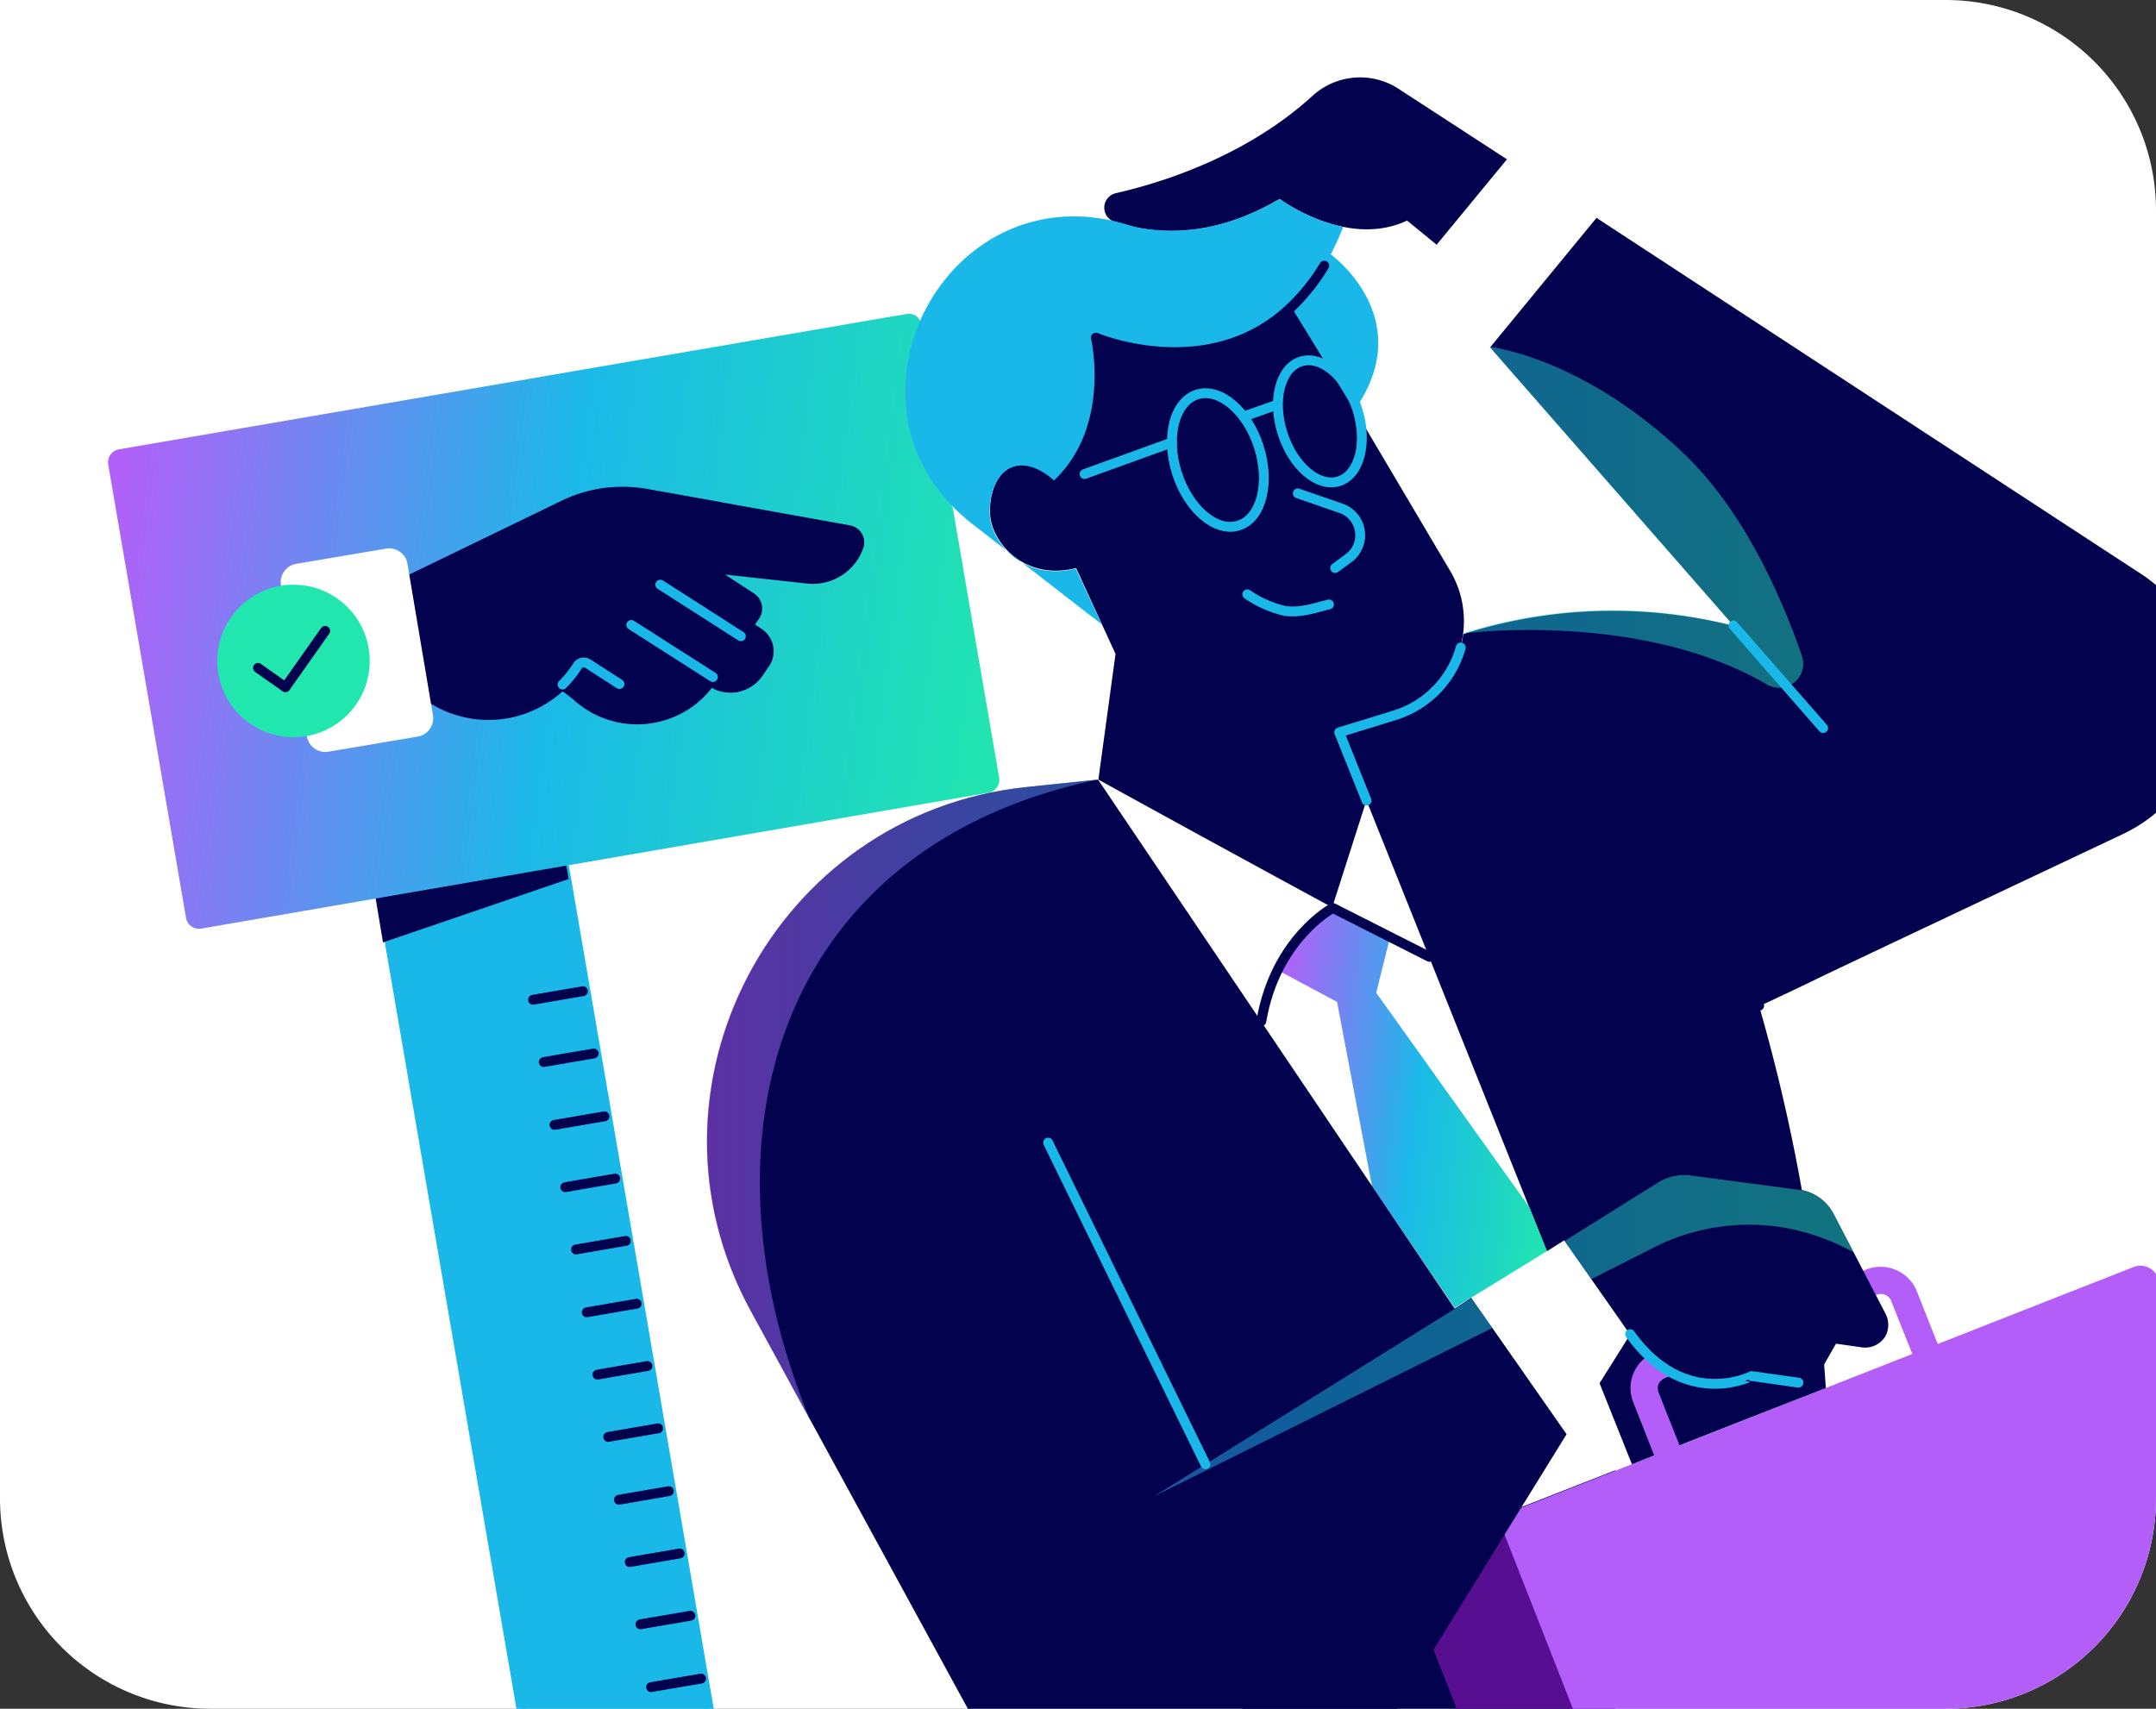
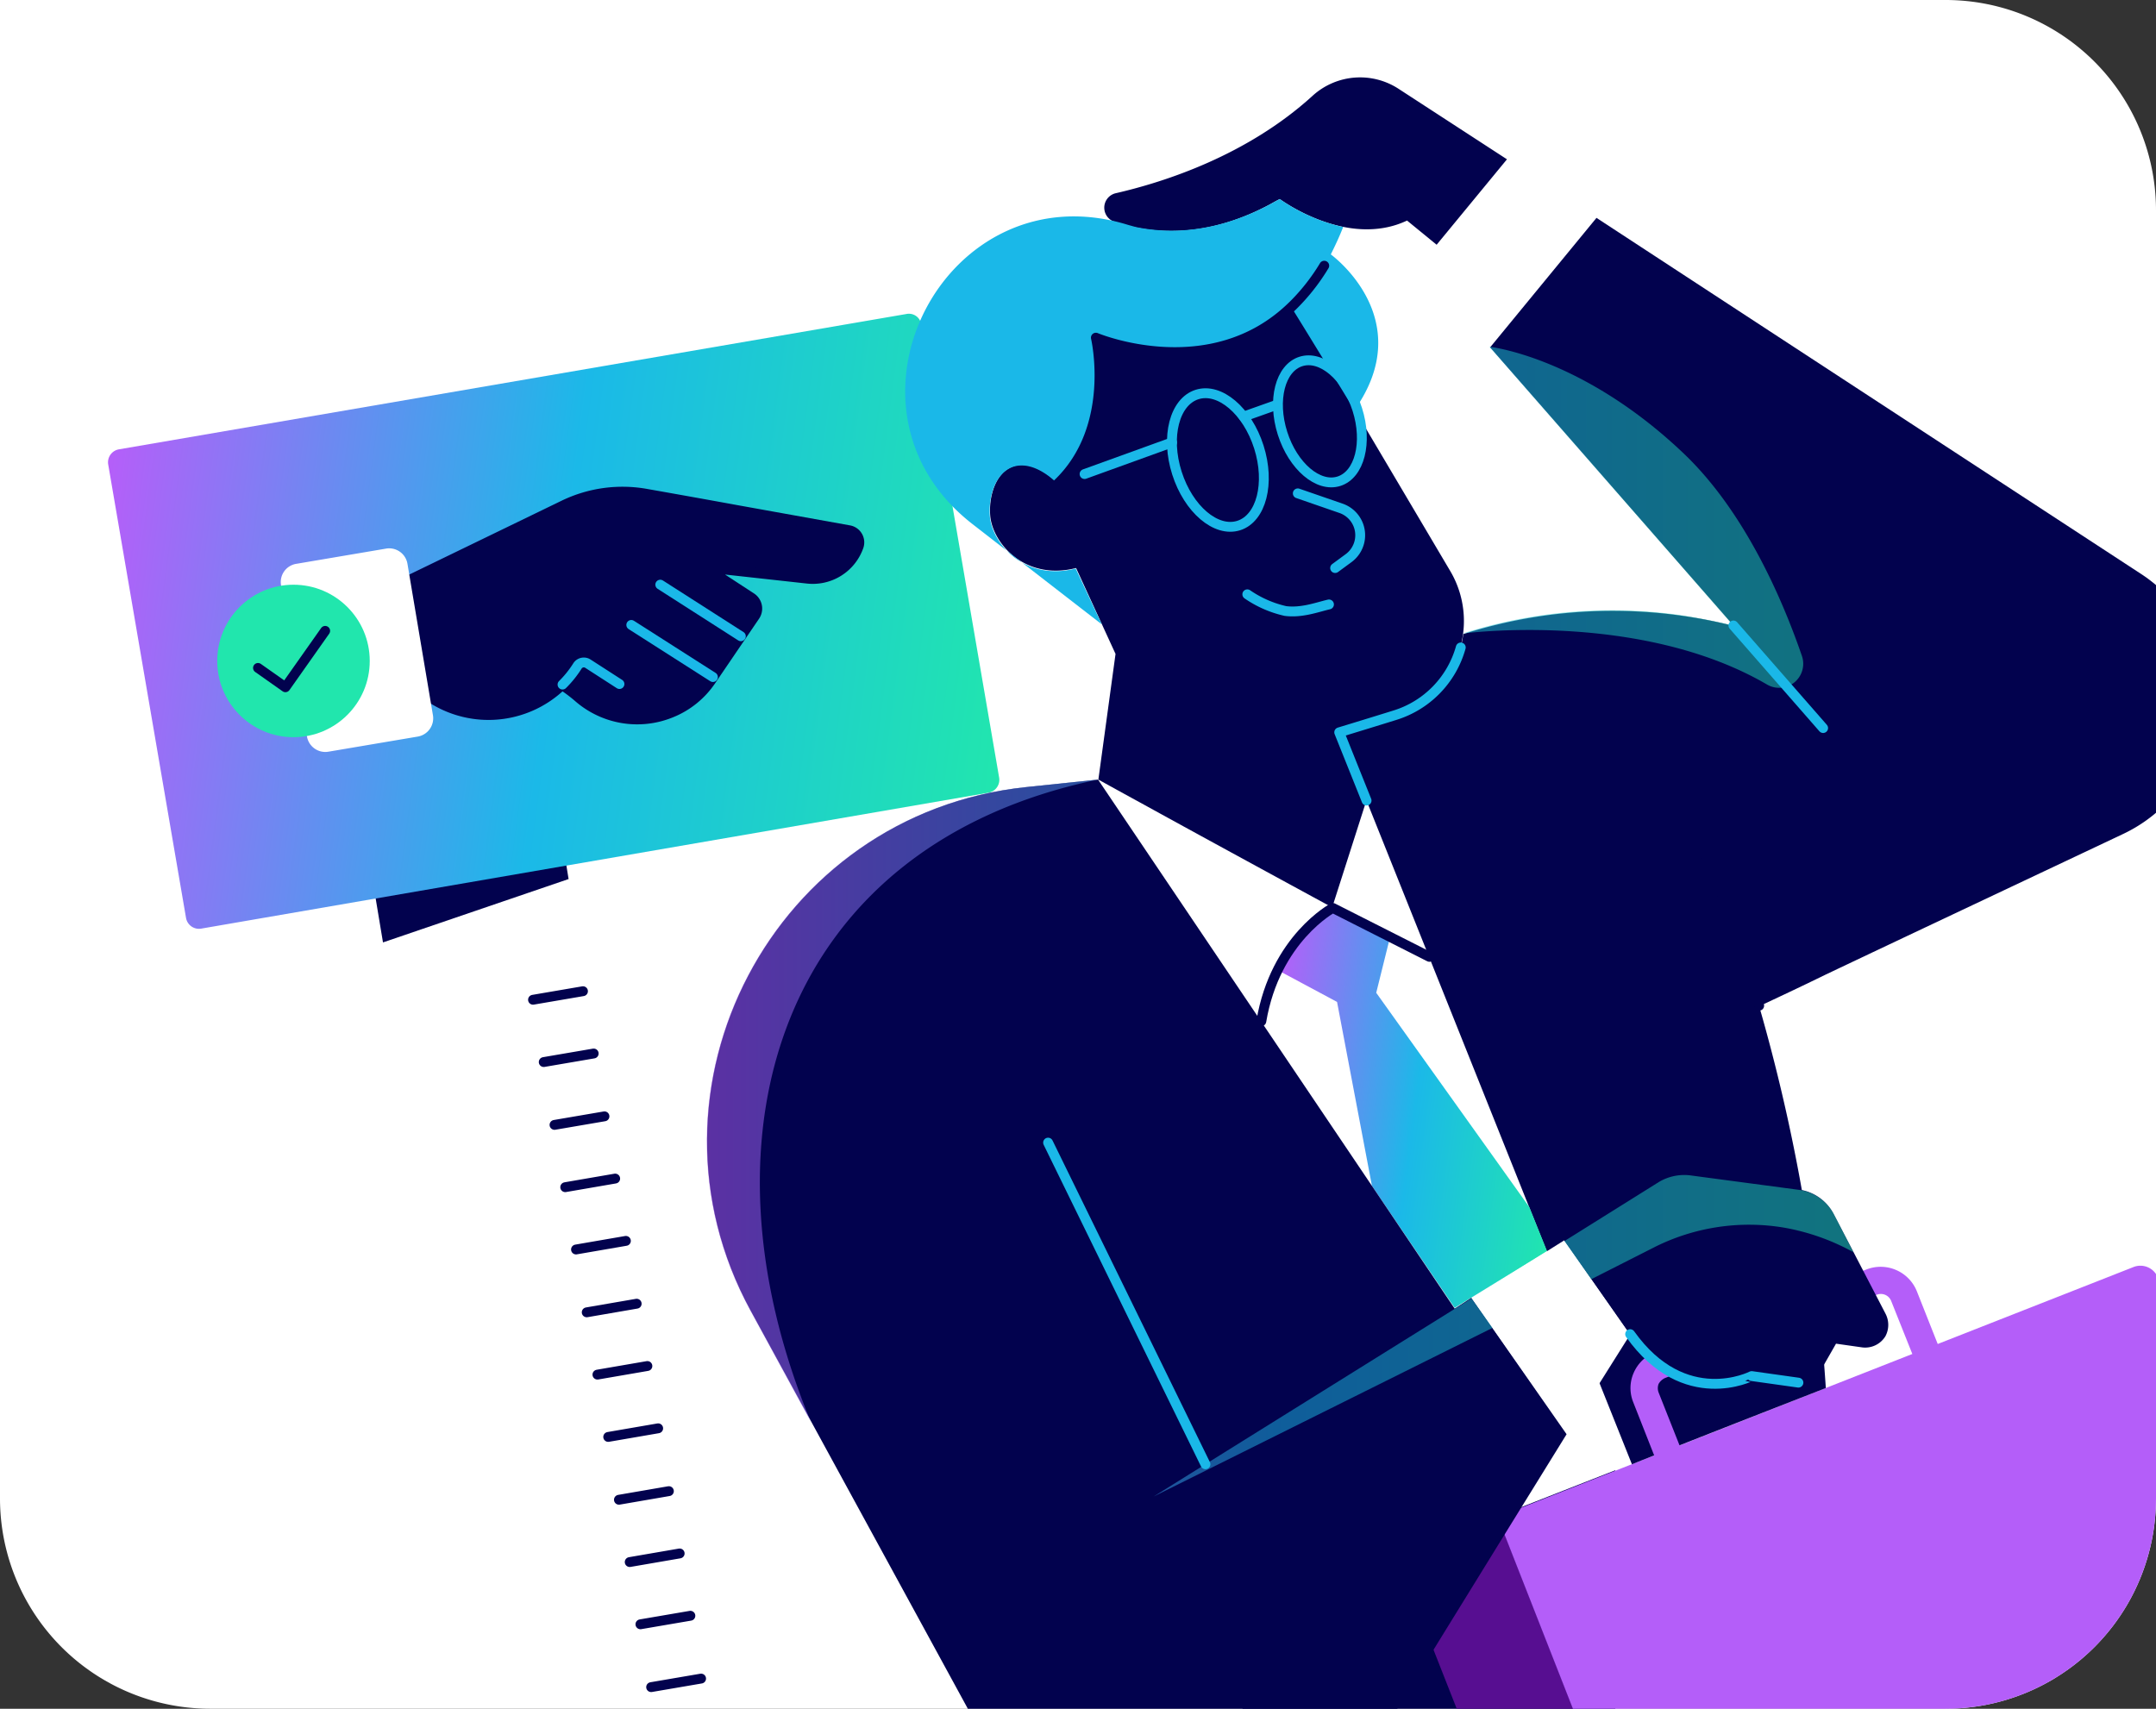
<svg xmlns="http://www.w3.org/2000/svg" xmlns:xlink="http://www.w3.org/1999/xlink" id="Layer_1" data-name="Layer 1" viewBox="0 0 328 260">
  <rect x="0" y="0" width="328" height="260" fill="#333333" stroke="none" />
  <defs>
    <style>.cls-1{fill:#fff;}.cls-2{clip-path:url(#clip-path);}.cls-14,.cls-3{fill:#1ab8e8;}.cls-15,.cls-3,.cls-8{stroke:#1ab8e8;}.cls-3{stroke-miterlimit:10;stroke-width:1.5px;}.cls-15,.cls-4,.cls-8{fill:none;}.cls-4,.cls-5,.cls-7{stroke:#02024e;}.cls-15,.cls-4,.cls-7,.cls-8{stroke-linecap:round;stroke-linejoin:round;}.cls-4,.cls-5,.cls-7,.cls-8{stroke-width:1.5px;}.cls-10,.cls-5,.cls-7{fill:#02024e;}.cls-5{stroke-miterlimit:10;}.cls-6{fill:url(#linear-gradient);}.cls-9{fill:#21e6ad;}.cls-11{fill:#570e91;}.cls-12{fill:#b45ef9;}.cls-13{fill:url(#linear-gradient-2);}.cls-15{stroke-width:1.5px;}.cls-16{opacity:0.5;isolation:isolate;fill:url(#linear-gradient-3);}</style>
    <clipPath id="clip-path">
      <path class="cls-1" d="M296,0H0V228a32,32,0,0,0,32,32H296a32,32,0,0,0,32-32V32A32,32,0,0,0,296,0Z" />
    </clipPath>
    <linearGradient id="linear-gradient" x1="83.67" y1="-179.05" x2="224.55" y2="-179.05" gradientTransform="matrix(0.99, 0.13, 0.13, -0.99, -44.52, -103.57)" gradientUnits="userSpaceOnUse">
      <stop offset="0" stop-color="#b45ff9" />
      <stop offset="0.5" stop-color="#1bb9e8" />
      <stop offset="1" stop-color="#21e6ae" />
    </linearGradient>
    <linearGradient id="linear-gradient-2" x1="270.25" y1="-235.28" x2="316.66" y2="-235.28" xlink:href="#linear-gradient" />
    <linearGradient id="linear-gradient-3" x1="107.62" y1="-306.24" x2="282.01" y2="-306.24" gradientTransform="matrix(1, 0, 0, -1, 0, -166)" xlink:href="#linear-gradient" />
  </defs>
  <path class="cls-1" d="M296,0H0V228a32,32,0,0,0,32,32H296a32,32,0,0,0,32-32V32A32,32,0,0,0,296,0Z" />
  <g class="cls-2">
    <g id="Layer_1-2" data-name="Layer 1">
-       <rect class="cls-3" x="78.47" y="132.35" width="27.95" height="245.3" transform="matrix(0.99, -0.17, 0.17, 0.99, -41.96, 19.4)" />
      <line class="cls-4" x1="88.69" y1="150.82" x2="81.09" y2="152.12" />
      <line class="cls-4" x1="90.32" y1="160.3" x2="82.72" y2="161.6" />
      <line class="cls-4" x1="91.96" y1="169.86" x2="84.36" y2="171.16" />
      <line class="cls-4" x1="93.59" y1="179.33" x2="85.99" y2="180.64" />
      <line class="cls-4" x1="95.22" y1="188.81" x2="87.63" y2="190.12" />
      <line class="cls-4" x1="96.86" y1="198.37" x2="89.26" y2="199.68" />
      <line class="cls-4" x1="98.49" y1="207.85" x2="90.89" y2="209.16" />
      <line class="cls-4" x1="100.13" y1="217.33" x2="92.53" y2="218.64" />
      <line class="cls-4" x1="101.76" y1="226.89" x2="94.16" y2="228.2" />
      <line class="cls-4" x1="103.4" y1="236.37" x2="95.8" y2="237.68" />
      <line class="cls-4" x1="105.03" y1="245.85" x2="97.43" y2="247.15" />
      <line class="cls-4" x1="106.66" y1="255.41" x2="99.06" y2="256.71" />
      <polygon class="cls-5" points="85.66 133.25 85.42 131.78 57.88 136.52 58.86 142.4 85.66 133.25" />
      <path class="cls-6" d="M137.88,47.78,18.09,68.37a2,2,0,0,0-1.63,2.29l11.84,69a2,2,0,0,0,2.29,1.64l119.79-20.68A2,2,0,0,0,152,118.3L140.16,49.41A1.9,1.9,0,0,0,137.88,47.78Z" />
      <path class="cls-7" d="M112.06,77.6c-7.11-1.3-13.65-2.45-13.65-2.45a20.51,20.51,0,0,0-12.66,1.72L61.31,88.72l2.78,16.34.25.24a16,16,0,0,0,21.16-1.06A23.13,23.13,0,0,1,88,106.12a13.61,13.61,0,0,0,14,2.37,13.33,13.33,0,0,0,6.21-5l6.62-9.73a2,2,0,0,0-.57-2.86l-7-4.57,15.53,1.71a7.39,7.39,0,0,0,7.84-4.9,1.88,1.88,0,0,0-1.39-2.45Z" />
-       <path class="cls-7" d="M115.57,96.4l-1.72-1.15c-1.88,2.7-5.63,8.26-5.63,8.26s-.09.08-.09.16.09,0,.09.08a5.15,5.15,0,0,0,7.19-1.39l1.06-1.55A3.32,3.32,0,0,0,115.57,96.4Z" />
      <path class="cls-1" d="M50,114.37l13.48-2.28a2.83,2.83,0,0,0,2.37-3.35L62,85.86a2.82,2.82,0,0,0-3.35-2.37L45.14,85.78a2.81,2.81,0,0,0-2.37,3.35L46.69,112A2.83,2.83,0,0,0,50,114.37Z" />
      <line class="cls-8" x1="108.46" y1="103.02" x2="96.04" y2="95.09" />
      <line class="cls-8" x1="112.71" y1="96.81" x2="100.45" y2="88.96" />
      <path class="cls-8" d="M85.58,104.16a15.88,15.88,0,0,0,2.29-2.86h0a1.15,1.15,0,0,1,1.55-.33l4.82,3.11" />
      <circle class="cls-9" cx="44.65" cy="100.57" r="11.6" />
      <polyline class="cls-4" points="39.25 101.63 43.42 104.57 49.47 95.99" />
      <rect class="cls-10" x="189.03" y="221.66" width="56.71" height="56.71" />
      <polygon class="cls-1" points="167.13 118.62 207.9 121.81 248.27 222.72 227.84 230.73 167.13 118.62" />
      <polygon class="cls-11" points="246.47 323.14 257.67 306.72 227.84 230.73 216.56 247.15 246.47 323.14" />
      <path class="cls-12" d="M324.5,192.82l-96.66,38,29.82,76,99.45-39.05-28.77-73.22A2.86,2.86,0,0,0,324.5,192.82Z" />
      <polygon class="cls-1" points="215.91 40.51 229.23 24.25 242.79 33.15 226.62 52.77 215.91 40.51" />
      <path class="cls-10" d="M277.77,148.28c-4.09,2-7.52,3.6-10.14,4.83a274.33,274.33,0,0,1,10.14,58.09c-10.46,4.09-20.92,8.17-29.5,11.6-17.81-44.61-44.53-111.37-44.53-111.37s3.51-1.06,8.49-2.61a14.8,14.8,0,0,0,10.38-12.34,74.93,74.93,0,0,1,41.18-1.23c-15-17.15-37.09-42.4-37.09-42.4l16.18-19.7c34.72,22.72,82.85,54.18,82.85,54.18a22.72,22.72,0,0,1-2.7,39.55C306.28,134.8,289.45,142.73,277.77,148.28Z" />
      <path class="cls-10" d="M192.7,31.36c.66-.33,1.31-.74,2-1.07,0,0,10.21,7.6,19.36,3.27l4.5,3.68,10.7-13L212.81,13.54a10.73,10.73,0,0,0-13.16,1.07c-9.89,9-22.39,13.07-29.91,14.79a2.26,2.26,0,0,0-.24,4.33C174.81,35.52,183,36.42,192.7,31.36Z" />
      <path class="cls-4" d="M258.24,127.37s4.57,9.15,9.39,25.65" />
      <path class="cls-13" d="M235.36,190.37l-2.7-6.7-23.29-32.61,2.13-8.58c-4.09-2-8.83-4.49-8.83-4.49a22.31,22.31,0,0,0-8.41,9.56l9.15,4.9,5.31,28L221.3,199Z" />
      <path class="cls-10" d="M173.5,122.14c10.22,5.64,29.17,15.93,29.17,15.93l5.23-16.34-4.16-10.38s3.51-1.06,8.49-2.61a14.93,14.93,0,0,0,8.42-21.82s-20.43-34.56-23.94-40.37c-12.42,12.18-29.91,4.83-29.91,4.83S170,64.94,161,73.6c0,0-3.35-3.68-6.7-2.7-3.19,1-4,5.48-3.59,8.09.73,4.17,5.55,9.32,13,7.44l6,13.07-2.61,19.12S169.74,120.09,173.5,122.14Z" />
      <path class="cls-14" d="M167.62,95S159.86,89,147.93,79.73c-22.88-17.81-4-54.09,23.69-45.51l1.15.32c5.15,1.07,12,.9,19.93-3.18.66-.33,1.31-.74,2-1.07a27.17,27.17,0,0,0,9.64,4.25c-.57,1.47-1.23,2.86-1.88,4.17,0,0,13.48,9.72,3.59,23.7,0,0-6.61-10.87-9.56-15.61-12.42,11.85-29.74,4.66-29.74,4.66s3.19,13.56-5.8,22.22c0,0-3.35-3.67-6.7-2.69-3.19,1-4,5.47-3.6,8.09.74,4.16,5.56,9.31,13,7.43" />
      <line class="cls-8" x1="189.19" y1="63.39" x2="194.26" y2="61.59" />
      <line class="cls-8" x1="165" y1="72.13" x2="178.32" y2="67.31" />
      <path class="cls-8" d="M197.44,75.07l6.62,2.29a4.33,4.33,0,0,1,1.06,7.6l-2,1.47" />
      <path class="cls-8" d="M189.76,90.43a16.59,16.59,0,0,0,5.8,2.54c2.46.32,4.83-.58,6.62-1" />
      <path class="cls-12" d="M254.8,225.66a2.14,2.14,0,0,1-2-1.3l-4.33-11a5.76,5.76,0,0,1,.08-4.5,5.93,5.93,0,0,1,3.19-3.1L284,193.14a5.94,5.94,0,0,1,7.59,3.27l4.66,11.77a2.07,2.07,0,0,1-3.84,1.55L287.73,198a1.69,1.69,0,0,0-2.2-1l-32.2,12.67a2.12,2.12,0,0,0-1,.9,1.85,1.85,0,0,0,0,1.31l4.33,10.94a2.08,2.08,0,0,1-1.14,2.7A1.23,1.23,0,0,1,254.8,225.66Z" />
      <path class="cls-4" d="M160.92,73.6c9-8.58,5.8-22.22,5.8-22.22s17.49,7.35,29.91-4.83l-.17.17a30.8,30.8,0,0,0,5-6.29" />
      <path class="cls-10" d="M223.84,197.47l-2.54,1.64-54.25-80.49-11,1.15c-38.32,4.08-60.3,45.84-41.84,79.67l38.82,71.17c11.11,20.34,40.12,21.08,52.21,1.3,21.24-34.56,33.09-53.68,33.09-53.68Z" />
      <ellipse class="cls-15" cx="185.28" cy="70.01" rx="6.54" ry="10.46" transform="translate(-12.5 59.39) rotate(-17.63)" />
      <ellipse class="cls-15" cx="200.8" cy="64.13" rx="5.97" ry="9.56" transform="translate(-9.99 63.81) rotate(-17.63)" />
      <polygon class="cls-1" points="223.92 197.56 238.46 218.23 248.02 203.03 237.97 188.73 223.92 197.56" />
      <path class="cls-4" d="M191.89,155.39c2.12-12.58,10.87-17.24,10.87-17.24l14.7,7.44" />
-       <path class="cls-10" d="M238,188.73l14.38-9a6.92,6.92,0,0,1,4.74-1L273.68,181a7.07,7.07,0,0,1,5.31,3.76l7.85,15.11a3.67,3.67,0,0,1,0,3.44,3.61,3.61,0,0,1-3.52,1.71l-4-.57L277,208.51a3.58,3.58,0,0,1-3.51,1.79l-7.11-1s-10.22,5.23-18.47-6.37Z" />
+       <path class="cls-10" d="M238,188.73l14.38-9a6.92,6.92,0,0,1,4.74-1L273.68,181a7.07,7.07,0,0,1,5.31,3.76l7.85,15.11a3.67,3.67,0,0,1,0,3.44,3.61,3.61,0,0,1-3.52,1.71l-4-.57L277,208.51a3.58,3.58,0,0,1-3.51,1.79l-7.11-1s-10.22,5.23-18.47-6.37" />
      <path class="cls-8" d="M207.9,121.81l-4.16-10.38s3.51-1.06,8.49-2.61a15,15,0,0,0,10-10.3" />
      <path class="cls-8" d="M273.6,210.38l-7.11-1S256.28,214.63,248,203" />
    </g>
    <path class="cls-16" d="M256,68.86c-15.44-14.62-29.42-16.1-29.42-16.1l37.1,42.41c-2.78-.65-5.55-1.22-8.41-1.63a74.59,74.59,0,0,0-32.77,2.86s26.88-3.6,46.33,7.76a3.66,3.66,0,0,0,5.31-4.33C271,90.68,265.18,77.52,256,68.86Zm-89,49.76-11,1.15c-38.32,4.08-60.3,45.84-41.84,79.67l9.24,17C104.87,171.82,119.33,128.51,167.05,118.62Zm8.5,109.09,48.37-30.15,3.19,4.49Zm76.31-38a32.08,32.08,0,0,1,19.45-2.94,33.8,33.8,0,0,1,10.7,3.76l-2.94-5.72a7.09,7.09,0,0,0-5.31-3.76l-16.59-2.21a7.53,7.53,0,0,0-4.73,1l-14.39,9,4.09,5.8Z" />
    <line class="cls-8" x1="263.71" y1="95.17" x2="277.36" y2="110.78" />
    <line class="cls-8" x1="159.45" y1="173.86" x2="183.39" y2="222.8" />
  </g>
</svg>